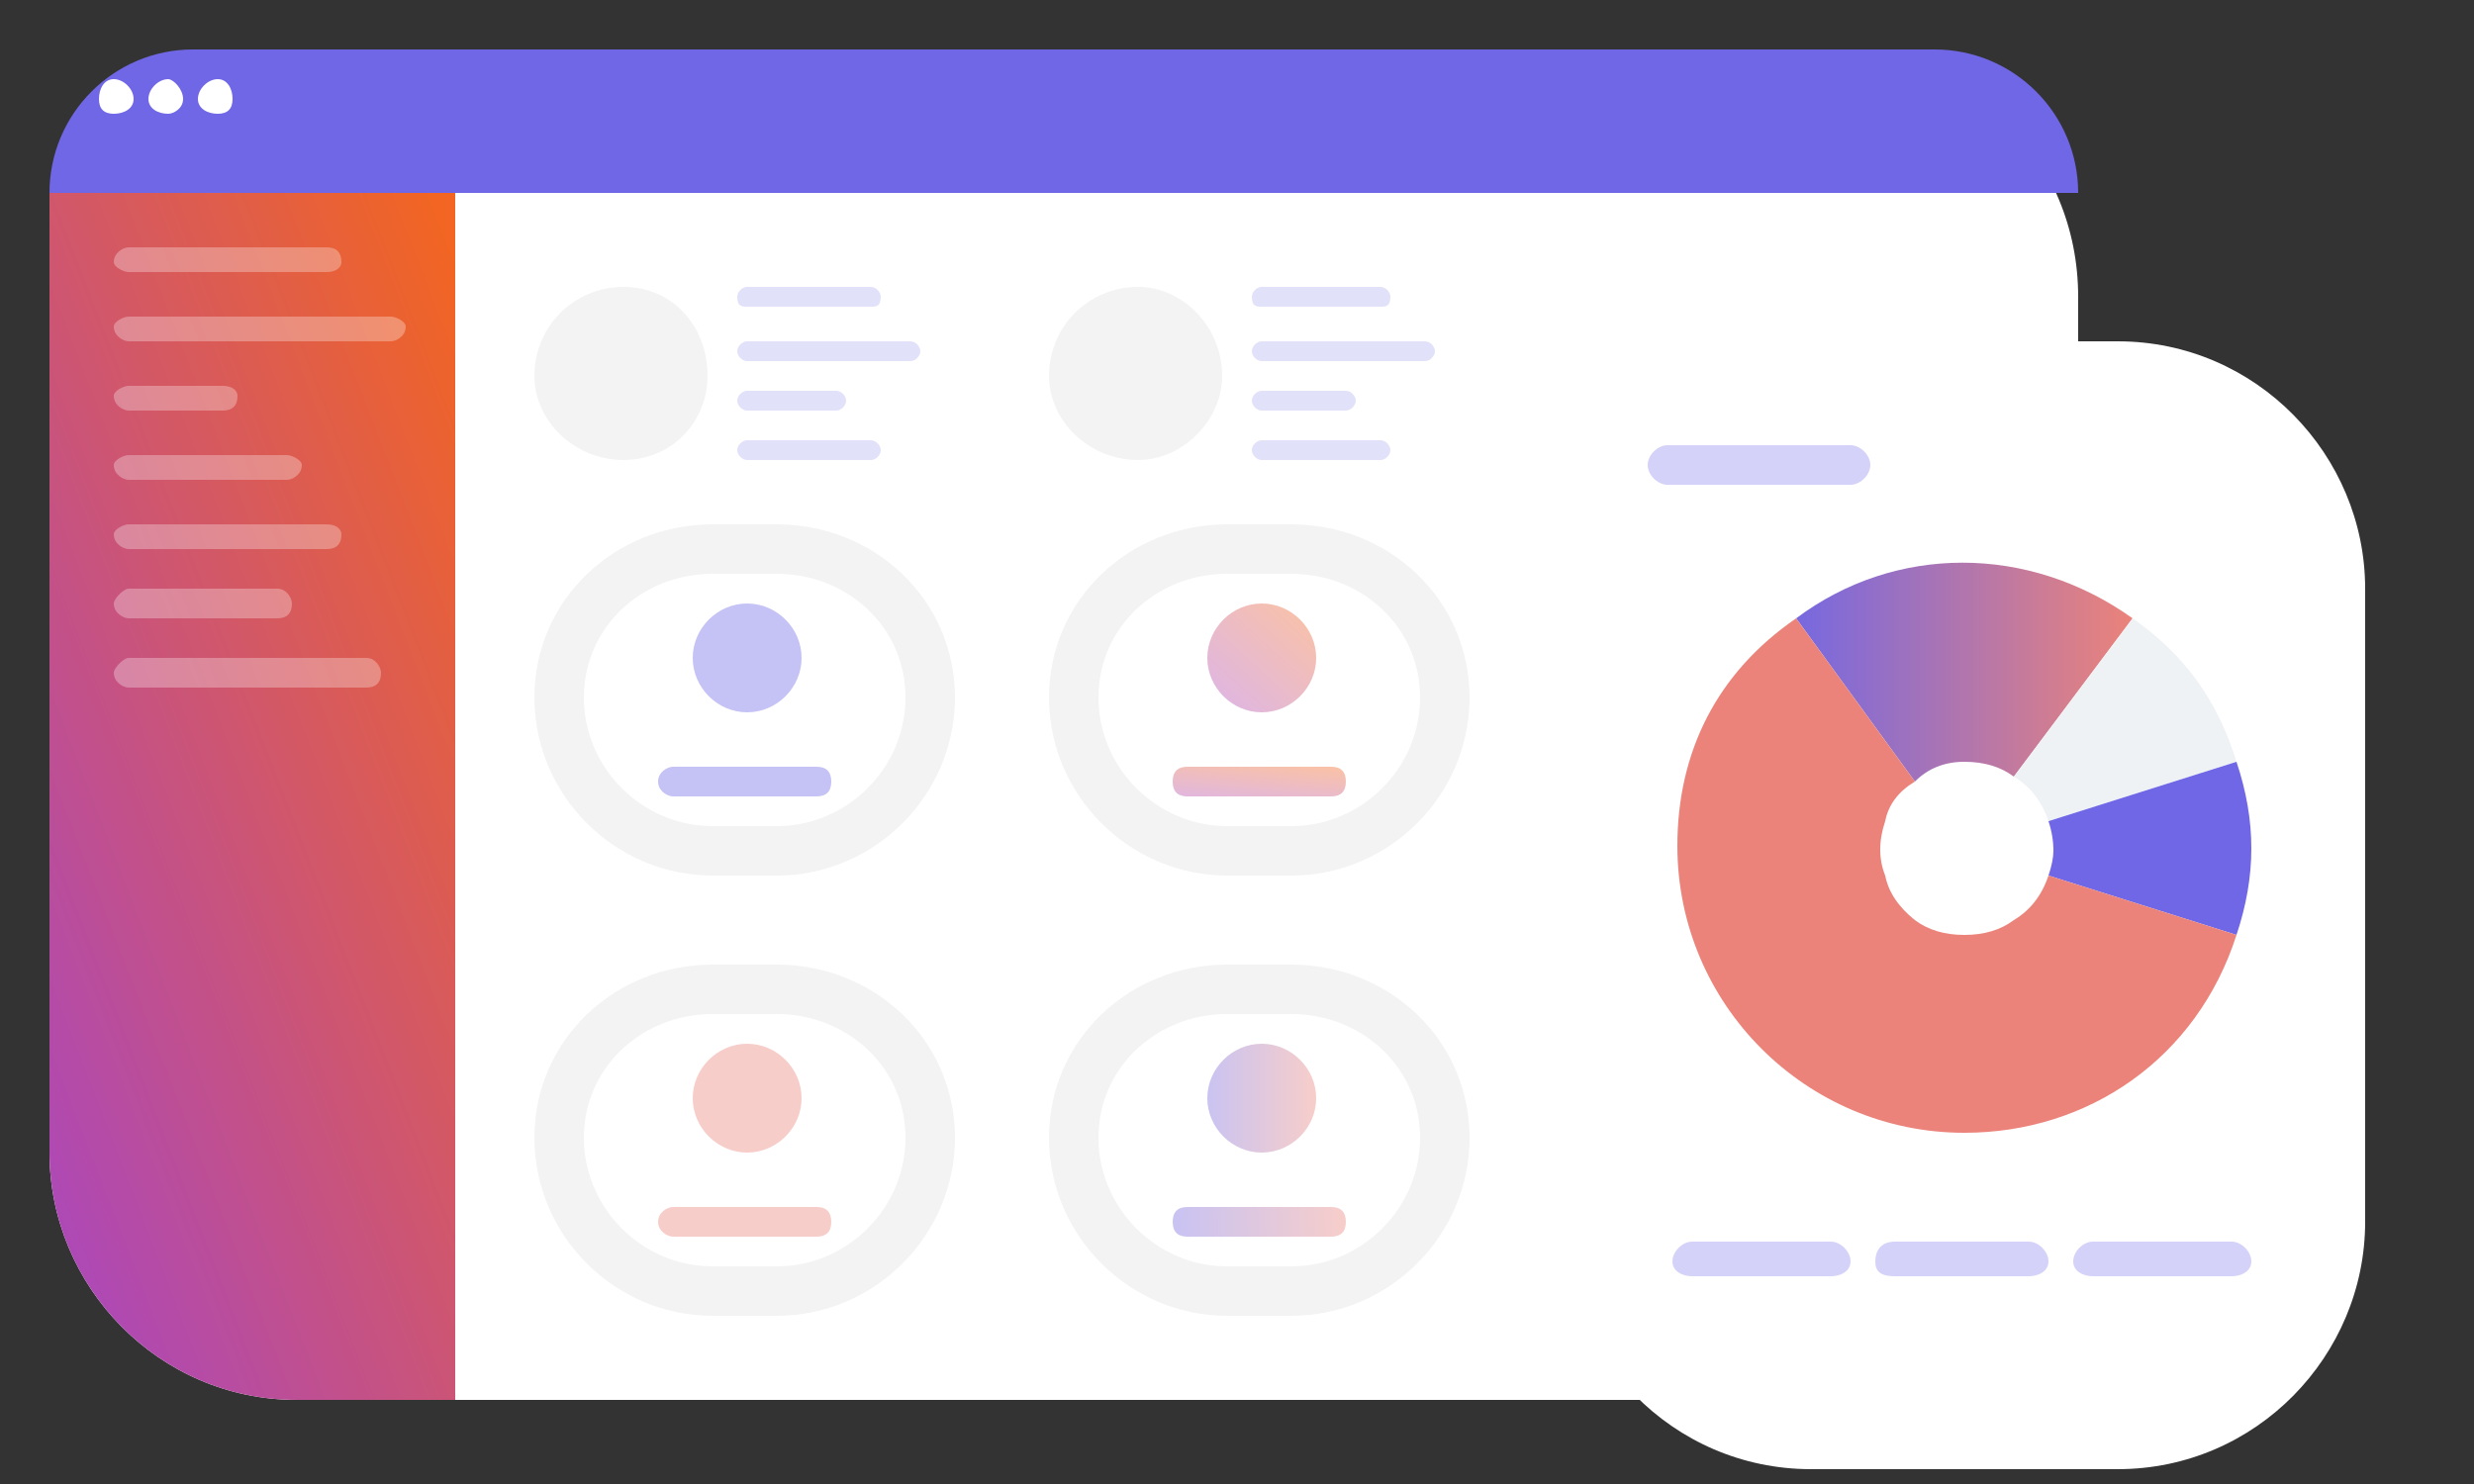
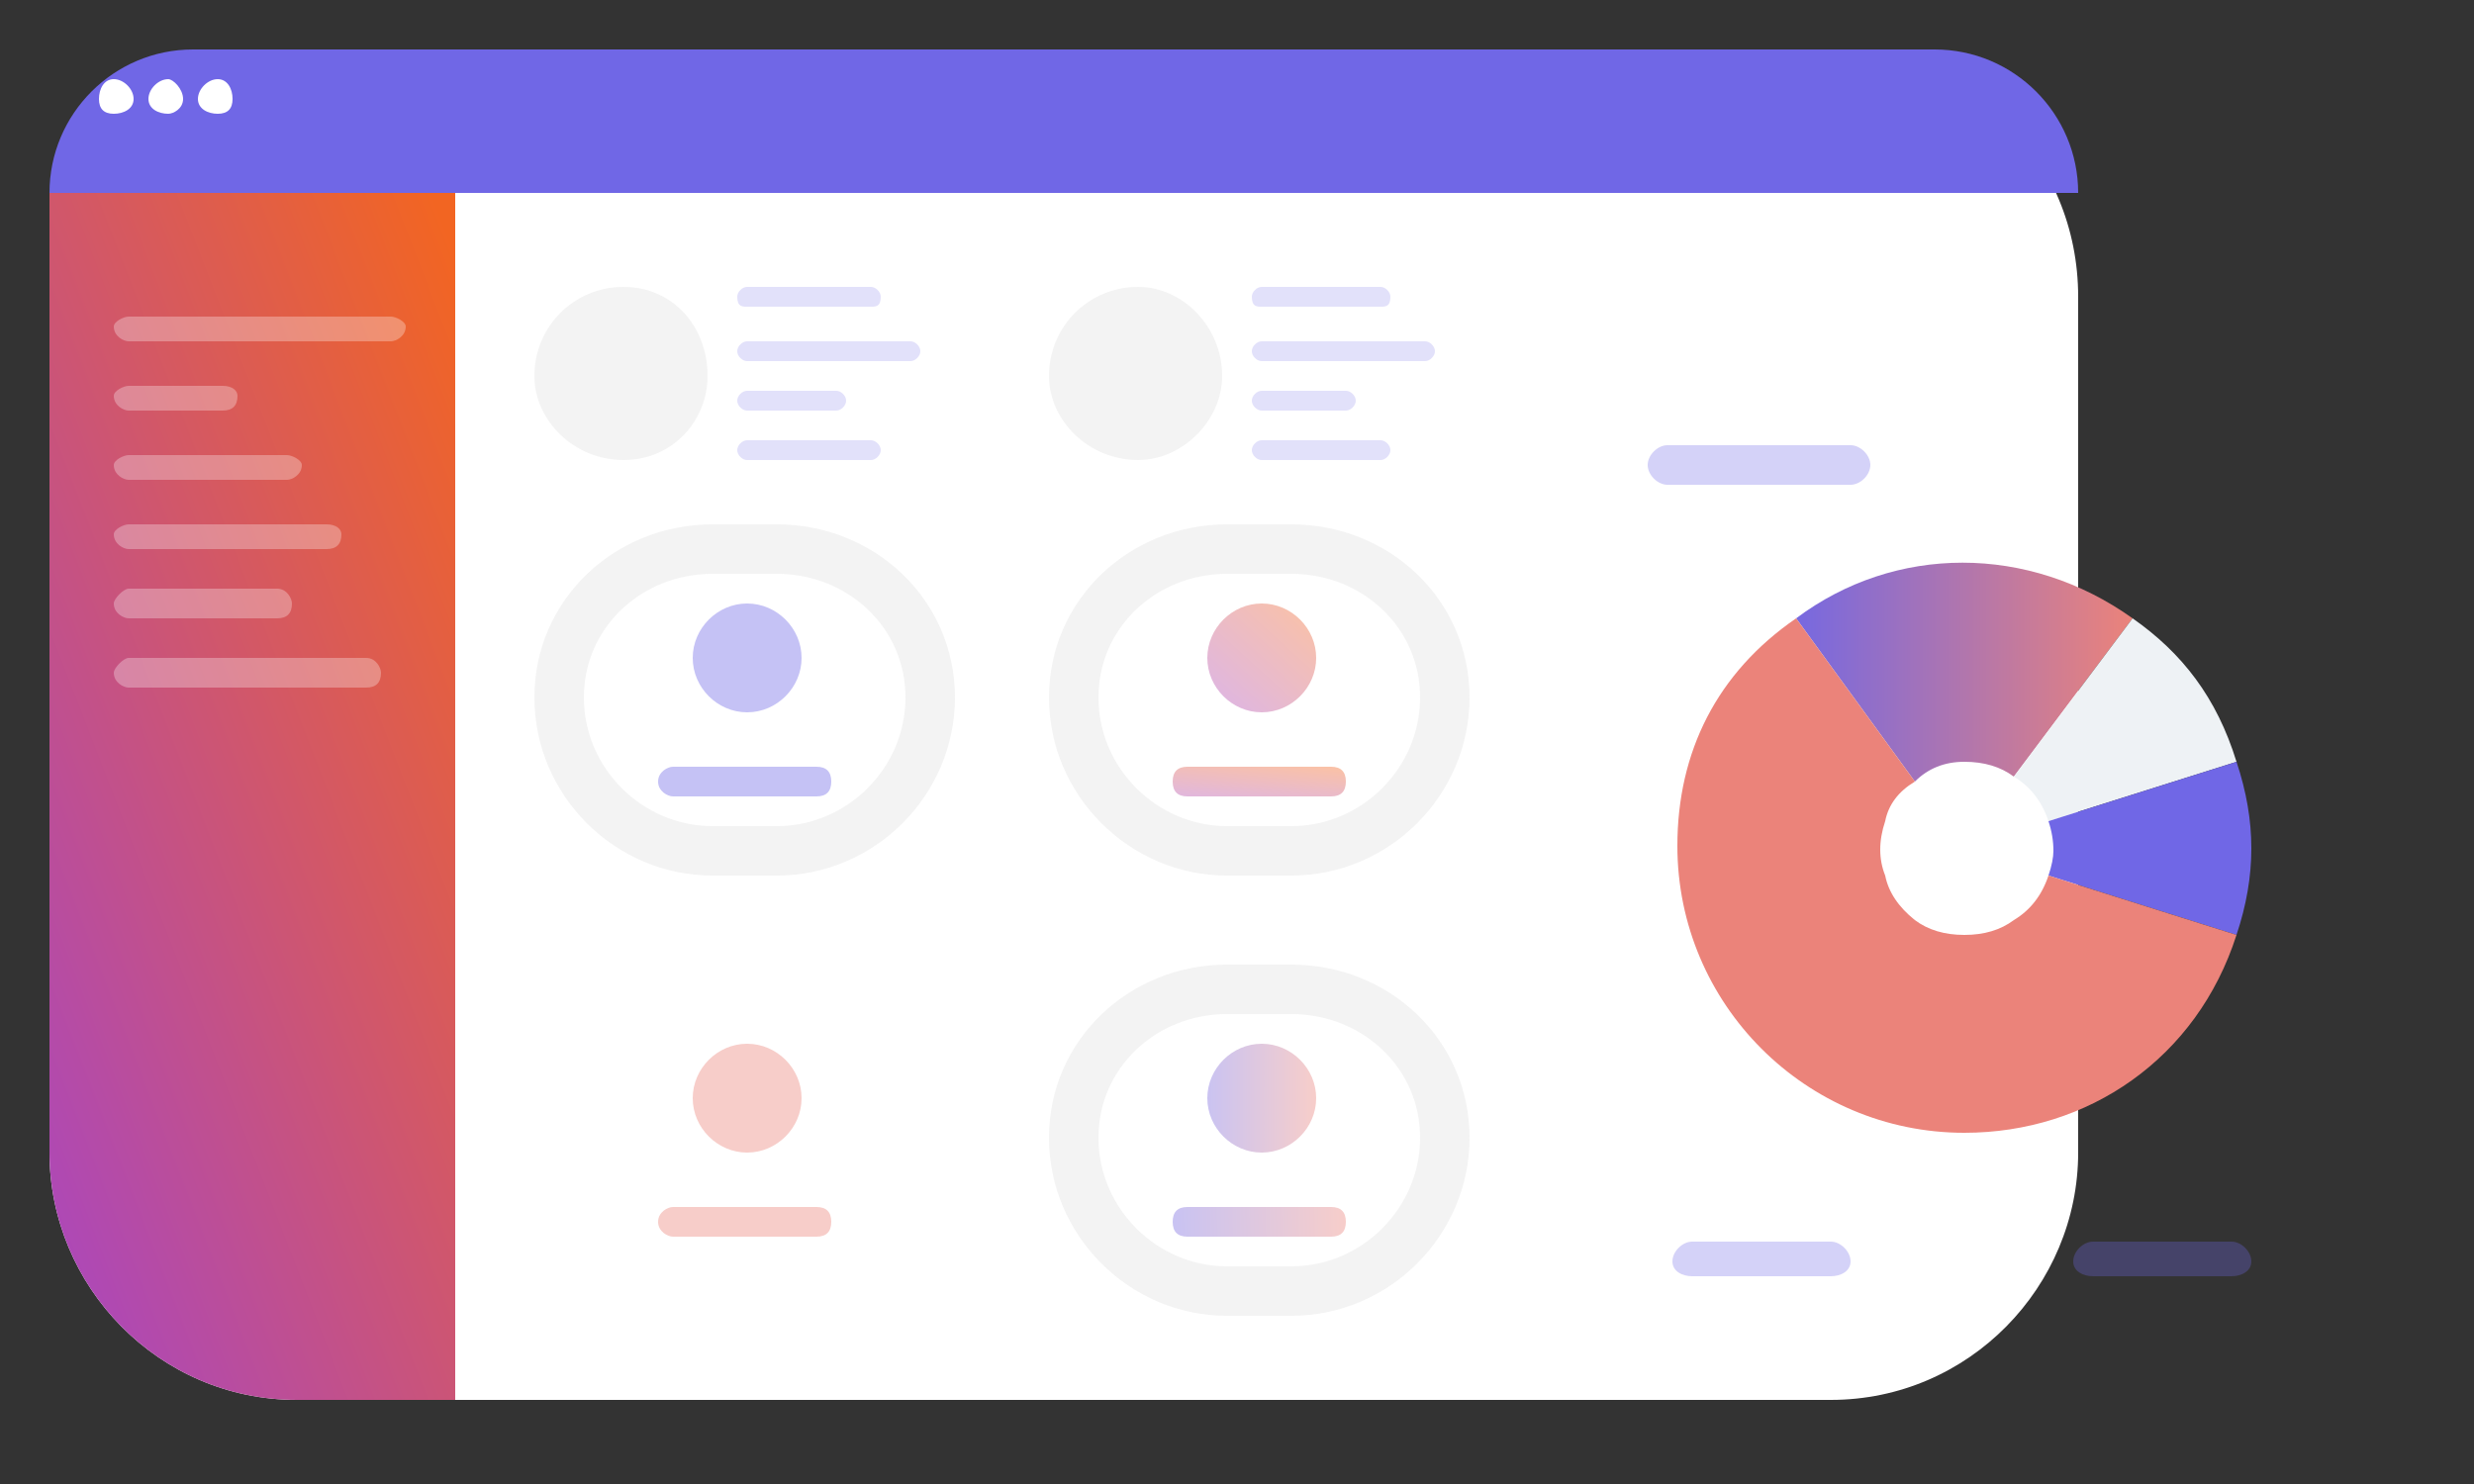
<svg xmlns="http://www.w3.org/2000/svg" version="1.2" viewBox="0 0 50 30" width="50" height="30">
  <rect x="0" y="0" width="50" height="30" fill="#333333" stroke="none" />
  <title>Curated Dashboards-svg</title>
  <defs>
    <linearGradient id="g1" x1="8.2" y1="2.5" x2="-6" y2="8" gradientUnits="userSpaceOnUse">
      <stop offset="0" stop-color="#f26522" />
      <stop offset="1" stop-color="#ab47bc" />
    </linearGradient>
    <linearGradient id="g2" x1="26.3" y1="12.1" x2="24.4" y2="14.2" gradientUnits="userSpaceOnUse">
      <stop offset="0" stop-color="#f26522" />
      <stop offset="1" stop-color="#ab47bc" />
    </linearGradient>
    <linearGradient id="g3" x1="26.8" y1="15.5" x2="26.7" y2="16.5" gradientUnits="userSpaceOnUse">
      <stop offset="0" stop-color="#f26522" />
      <stop offset="1" stop-color="#ab47bc" />
    </linearGradient>
    <linearGradient id="g4" x1="24.2" y1="22.3" x2="26.6" y2="22.3" gradientUnits="userSpaceOnUse">
      <stop offset="0" stop-color="#7067e6" />
      <stop offset="1" stop-color="#eb837a" />
    </linearGradient>
    <linearGradient id="g5" x1="23.5" y1="24.7" x2="27.2" y2="24.6" gradientUnits="userSpaceOnUse">
      <stop offset="0" stop-color="#7067e6" />
      <stop offset="1" stop-color="#eb837a" />
    </linearGradient>
    <linearGradient id="g6" x1="35.9" y1="13.7" x2="43.1" y2="13.7" gradientUnits="userSpaceOnUse">
      <stop offset="0" stop-color="#7067e6" />
      <stop offset="1" stop-color="#eb837a" />
    </linearGradient>
  </defs>
  <style>
		.s0 { fill: #ffffff } 
		.s1 { fill: #7067e6 } 
		.s2 { fill: url(#g1) } 
		.s3 { fill: none;stroke: #c4c4c4;stroke-opacity: .2 } 
		.s4 { opacity: .4;fill: #7067e6 } 
		.s5 { opacity: .4;fill: url(#g2) } 
		.s6 { opacity: .4;fill: url(#g3) } 
		.s7 { opacity: .4;fill: #eb837a } 
		.s8 { opacity: .4;fill: url(#g4) } 
		.s9 { opacity: .4;fill: url(#g5) } 
		.s10 { fill: url(#g6) } 
		.s11 { fill: #eef2f5 } 
		.s12 { fill: #eb837a } 
		.s13 { fill: #c4c4c4 } 
	</style>
  <path id="Layer" class="s0" d="m1 6c0-2.8 2.2-5 5-5h31c2.8 0 5 2.2 5 5v17.3c0 2.7-2.2 5-5 5h-31c-2.8 0-5-2.3-5-5z" />
  <path id="Layer" class="s1" d="m1 3.9c0-1.6 1.3-2.9 2.9-2.9h35.2c1.6 0 2.9 1.3 2.9 2.9z" />
  <path id="Layer" class="s2" d="m1 3.9h8.2v24.4h-3.2c-2.8 0-5-2.3-5-5z" />
  <g id="Layer" style="opacity: .3">
-     <path id="Layer" class="s0" d="m2.3 5.3c0-0.2 0.2-0.3 0.3-0.3h4c0.2 0 0.3 0.1 0.3 0.3c0 0.1-0.1 0.2-0.3 0.2h-4c-0.1 0-0.3-0.1-0.3-0.2z" />
    <path id="Layer" class="s0" d="m2.3 10.8c0-0.1 0.2-0.2 0.3-0.2h4c0.2 0 0.3 0.1 0.3 0.2c0 0.2-0.1 0.3-0.3 0.3h-4c-0.1 0-0.3-0.1-0.3-0.3z" />
    <path id="Layer" class="s0" d="m2.3 6.6c0-0.1 0.2-0.2 0.3-0.2h5.3c0.1 0 0.3 0.1 0.3 0.2c0 0.2-0.2 0.3-0.3 0.3h-5.3c-0.1 0-0.3-0.1-0.3-0.3z" />
    <path id="Layer" class="s0" d="m2.3 12.2c0-0.1 0.2-0.3 0.3-0.3h3c0.2 0 0.3 0.2 0.3 0.3c0 0.2-0.1 0.3-0.3 0.3h-3c-0.1 0-0.3-0.1-0.3-0.3z" />
    <path id="Layer" class="s0" d="m2.3 13.6c0-0.1 0.2-0.3 0.3-0.3h4.8c0.2 0 0.3 0.2 0.3 0.3c0 0.2-0.1 0.3-0.3 0.3h-4.8c-0.1 0-0.3-0.1-0.3-0.3z" />
    <path id="Layer" class="s0" d="m2.3 8c0-0.1 0.2-0.2 0.3-0.2h1.9c0.2 0 0.3 0.1 0.3 0.2c0 0.2-0.1 0.3-0.3 0.3h-1.9c-0.1 0-0.3-0.1-0.3-0.3z" />
    <path id="Layer" class="s0" d="m2.3 9.4c0-0.1 0.2-0.2 0.3-0.2h3.2c0.1 0 0.3 0.1 0.3 0.2c0 0.2-0.2 0.3-0.3 0.3h-3.2c-0.1 0-0.3-0.1-0.3-0.3z" />
  </g>
  <path id="Layer" class="s0" d="m2 2c0-0.2 0.1-0.4 0.3-0.4c0.2 0 0.4 0.2 0.4 0.4c0 0.2-0.2 0.3-0.4 0.3c-0.2 0-0.3-0.1-0.3-0.3z" />
  <path id="Layer" class="s0" d="m3 2c0-0.2 0.2-0.4 0.4-0.4c0.1 0 0.3 0.2 0.3 0.4c0 0.2-0.2 0.3-0.3 0.3c-0.2 0-0.4-0.1-0.4-0.3z" />
  <path id="Layer" class="s0" d="m4 2c0-0.2 0.2-0.4 0.4-0.4c0.2 0 0.3 0.2 0.3 0.4c0 0.2-0.1 0.3-0.3 0.3c-0.2 0-0.4-0.1-0.4-0.3z" />
  <g id="Layer">
    <path id="Layer" class="s0" d="m10.8 14.1c0-1.9 1.6-3.5 3.6-3.5h1.3c2 0 3.6 1.6 3.6 3.5c0 2-1.6 3.6-3.6 3.6h-1.3c-2 0-3.6-1.6-3.6-3.6z" />
    <path id="Layer" class="s3" d="m11.3 14.1c0-1.7 1.4-3 3.1-3h1.3c1.7 0 3.1 1.3 3.1 3c0 1.7-1.4 3.1-3.1 3.1h-1.3c-1.7 0-3.1-1.4-3.1-3.1z" />
  </g>
  <path id="Layer" class="s4" d="m15.1 14.4c-0.6 0-1.1-0.5-1.1-1.1c0-0.6 0.5-1.1 1.1-1.1c0.6 0 1.1 0.5 1.1 1.1c0 0.6-0.5 1.1-1.1 1.1z" />
  <path id="Layer" class="s4" d="m13.3 15.8c0-0.2 0.2-0.3 0.3-0.3h2.9c0.2 0 0.3 0.1 0.3 0.3c0 0.2-0.1 0.3-0.3 0.3h-2.9c-0.1 0-0.3-0.1-0.3-0.3z" />
  <g id="Layer">
-     <path id="Layer" class="s0" d="m21.2 14.1c0-1.9 1.6-3.5 3.6-3.5h1.3c2 0 3.6 1.6 3.6 3.5c0 2-1.6 3.6-3.6 3.6h-1.3c-2 0-3.6-1.6-3.6-3.6z" />
    <path id="Layer" class="s3" d="m21.7 14.1c0-1.7 1.4-3 3.1-3h1.3c1.7 0 3.1 1.3 3.1 3c0 1.7-1.4 3.1-3.1 3.1h-1.3c-1.7 0-3.1-1.4-3.1-3.1z" />
  </g>
  <path id="Layer" class="s5" d="m25.5 14.4c-0.6 0-1.1-0.5-1.1-1.1c0-0.6 0.5-1.1 1.1-1.1c0.6 0 1.1 0.5 1.1 1.1c0 0.6-0.5 1.1-1.1 1.1z" />
  <path id="Layer" class="s6" d="m23.7 15.8c0-0.2 0.1-0.3 0.3-0.3h2.9c0.2 0 0.3 0.1 0.3 0.3c0 0.2-0.1 0.3-0.3 0.3h-2.9c-0.2 0-0.3-0.1-0.3-0.3z" />
  <g id="Layer">
    <path id="Layer" class="s0" d="m10.8 23c0-1.9 1.6-3.5 3.6-3.5h1.3c2 0 3.6 1.6 3.6 3.5c0 2-1.6 3.6-3.6 3.6h-1.3c-2 0-3.6-1.6-3.6-3.6z" />
-     <path id="Layer" class="s3" d="m11.3 23c0-1.7 1.4-3 3.1-3h1.3c1.7 0 3.1 1.3 3.1 3c0 1.7-1.4 3.1-3.1 3.1h-1.3c-1.7 0-3.1-1.4-3.1-3.1z" />
  </g>
  <path id="Layer" class="s7" d="m15.1 23.3c-0.6 0-1.1-0.5-1.1-1.1c0-0.6 0.5-1.1 1.1-1.1c0.6 0 1.1 0.5 1.1 1.1c0 0.6-0.5 1.1-1.1 1.1z" />
  <path id="Layer" class="s7" d="m13.3 24.7c0-0.2 0.2-0.3 0.3-0.3h2.9c0.2 0 0.3 0.1 0.3 0.3c0 0.2-0.1 0.3-0.3 0.3h-2.9c-0.1 0-0.3-0.1-0.3-0.3z" />
  <g id="Layer">
    <path id="Layer" class="s0" d="m21.2 23c0-1.9 1.6-3.5 3.6-3.5h1.3c2 0 3.6 1.6 3.6 3.5c0 2-1.6 3.6-3.6 3.6h-1.3c-2 0-3.6-1.6-3.6-3.6z" />
    <path id="Layer" class="s3" d="m21.7 23c0-1.7 1.4-3 3.1-3h1.3c1.7 0 3.1 1.3 3.1 3c0 1.7-1.4 3.1-3.1 3.1h-1.3c-1.7 0-3.1-1.4-3.1-3.1z" />
  </g>
  <path id="Layer" class="s8" d="m25.5 23.3c-0.6 0-1.1-0.5-1.1-1.1c0-0.6 0.5-1.1 1.1-1.1c0.6 0 1.1 0.5 1.1 1.1c0 0.6-0.5 1.1-1.1 1.1z" />
  <path id="Layer" class="s9" d="m23.7 24.7c0-0.2 0.1-0.3 0.3-0.3h2.9c0.2 0 0.3 0.1 0.3 0.3c0 0.2-0.1 0.3-0.3 0.3h-2.9c-0.2 0-0.3-0.1-0.3-0.3z" />
-   <path id="Layer" class="s0" d="m31.6 11.9c0-2.7 2.2-5 5-5h6.2c2.8 0 5 2.3 5 5v12.8c0 2.7-2.2 5-5 5h-6.2c-2.8 0-5-2.3-5-5z" />
  <g id="Layer" style="opacity: .3">
-     <path id="Layer" class="s1" d="m37.9 25.5c0-0.2 0.1-0.4 0.4-0.4h2.7c0.2 0 0.4 0.2 0.4 0.4c0 0.2-0.2 0.3-0.4 0.3h-2.7c-0.3 0-0.4-0.1-0.4-0.3z" />
    <path id="Layer" class="s1" d="m33.8 25.5c0-0.2 0.2-0.4 0.4-0.4h2.8c0.2 0 0.4 0.2 0.4 0.4c0 0.2-0.2 0.3-0.4 0.3h-2.8c-0.2 0-0.4-0.1-0.4-0.3z" />
    <path id="Layer" class="s1" d="m41.9 25.5c0-0.2 0.2-0.4 0.4-0.4h2.8c0.2 0 0.4 0.2 0.4 0.4c0 0.2-0.2 0.3-0.4 0.3h-2.8c-0.2 0-0.4-0.1-0.4-0.3z" />
  </g>
  <g id="Layer" style="opacity: .3">
    <path id="Layer" class="s1" d="m33.3 9.4c0-0.2 0.2-0.4 0.4-0.4h3.7c0.2 0 0.4 0.2 0.4 0.4c0 0.2-0.2 0.4-0.4 0.4h-3.7c-0.2 0-0.4-0.2-0.4-0.4z" />
  </g>
  <path id="Layer" class="s10" d="m36.3 12.5c2-1.5 4.7-1.5 6.8 0l-2.4 3.2q-0.4-0.3-1-0.3q-0.6 0-1 0.4z" />
  <path id="Layer" class="s11" d="m40.7 15.7l2.4-3.2c1 0.7 1.7 1.6 2.1 2.9l-3.8 1.2q-0.2-0.6-0.7-0.9z" />
  <path id="Layer" class="s1" d="m41.4 16.6l3.8-1.2c0.4 1.2 0.4 2.3 0 3.5l-3.8-1.2q0.1-0.3 0.1-0.5q0-0.3-0.1-0.6z" />
  <path id="Layer" fill-rule="evenodd" class="s12" d="m39.7 22.9c-3.2 0-5.8-2.6-5.8-5.8c0-1.9 0.8-3.5 2.4-4.6l2.4 3.3q-0.5 0.3-0.6 0.8q-0.2 0.6 0 1.1q0.1 0.5 0.6 0.9q0.4 0.3 1 0.3q0.6 0 1-0.3q0.5-0.3 0.7-0.9l3.8 1.2c-0.8 2.5-3 4-5.5 4z" />
  <g id="Layer" style="opacity: .2">
    <path id="Layer" class="s1" d="m14.9 6c0-0.1 0.1-0.2 0.2-0.2h2.5c0.1 0 0.2 0.1 0.2 0.2c0 0.2-0.1 0.2-0.2 0.2h-2.5c-0.1 0-0.2 0-0.2-0.2z" />
    <path id="Layer" class="s1" d="m14.9 9.1c0-0.1 0.1-0.2 0.2-0.2h2.5c0.1 0 0.2 0.1 0.2 0.2c0 0.1-0.1 0.2-0.2 0.2h-2.5c-0.1 0-0.2-0.1-0.2-0.2z" />
    <path id="Layer" class="s1" d="m14.9 8.1c0-0.1 0.1-0.2 0.2-0.2h1.8c0.1 0 0.2 0.1 0.2 0.2c0 0.1-0.1 0.2-0.2 0.2h-1.8c-0.1 0-0.2-0.1-0.2-0.2z" />
    <path id="Layer" class="s1" d="m14.9 7.1c0-0.1 0.1-0.2 0.2-0.2h3.3c0.1 0 0.2 0.1 0.2 0.2c0 0.1-0.1 0.2-0.2 0.2h-3.3c-0.1 0-0.2-0.1-0.2-0.2z" />
    <path id="Layer" class="s13" d="m10.8 7.6c0-1 0.8-1.8 1.8-1.8c1 0 1.7 0.8 1.7 1.8c0 0.9-0.7 1.7-1.7 1.7c-1 0-1.8-0.8-1.8-1.7z" />
  </g>
  <g id="Layer" style="opacity: .2">
    <path id="Layer" class="s1" d="m25.3 6c0-0.1 0.1-0.2 0.2-0.2h2.4c0.1 0 0.2 0.1 0.2 0.2c0 0.2-0.1 0.2-0.2 0.2h-2.4c-0.1 0-0.2 0-0.2-0.2z" />
    <path id="Layer" class="s1" d="m25.3 9.1c0-0.1 0.1-0.2 0.2-0.2h2.4c0.1 0 0.2 0.1 0.2 0.2c0 0.1-0.1 0.2-0.2 0.2h-2.4c-0.1 0-0.2-0.1-0.2-0.2z" />
    <path id="Layer" class="s1" d="m25.3 8.1c0-0.1 0.1-0.2 0.2-0.2h1.7c0.1 0 0.2 0.1 0.2 0.2c0 0.1-0.1 0.2-0.2 0.2h-1.7c-0.1 0-0.2-0.1-0.2-0.2z" />
    <path id="Layer" class="s1" d="m25.3 7.1c0-0.1 0.1-0.2 0.2-0.2h3.3c0.1 0 0.2 0.1 0.2 0.2c0 0.1-0.1 0.2-0.2 0.2h-3.3c-0.1 0-0.2-0.1-0.2-0.2z" />
    <path id="Layer" class="s13" d="m21.2 7.6c0-1 0.8-1.8 1.8-1.8c0.9 0 1.7 0.8 1.7 1.8c0 0.9-0.8 1.7-1.7 1.7c-1 0-1.8-0.8-1.8-1.7z" />
  </g>
</svg>